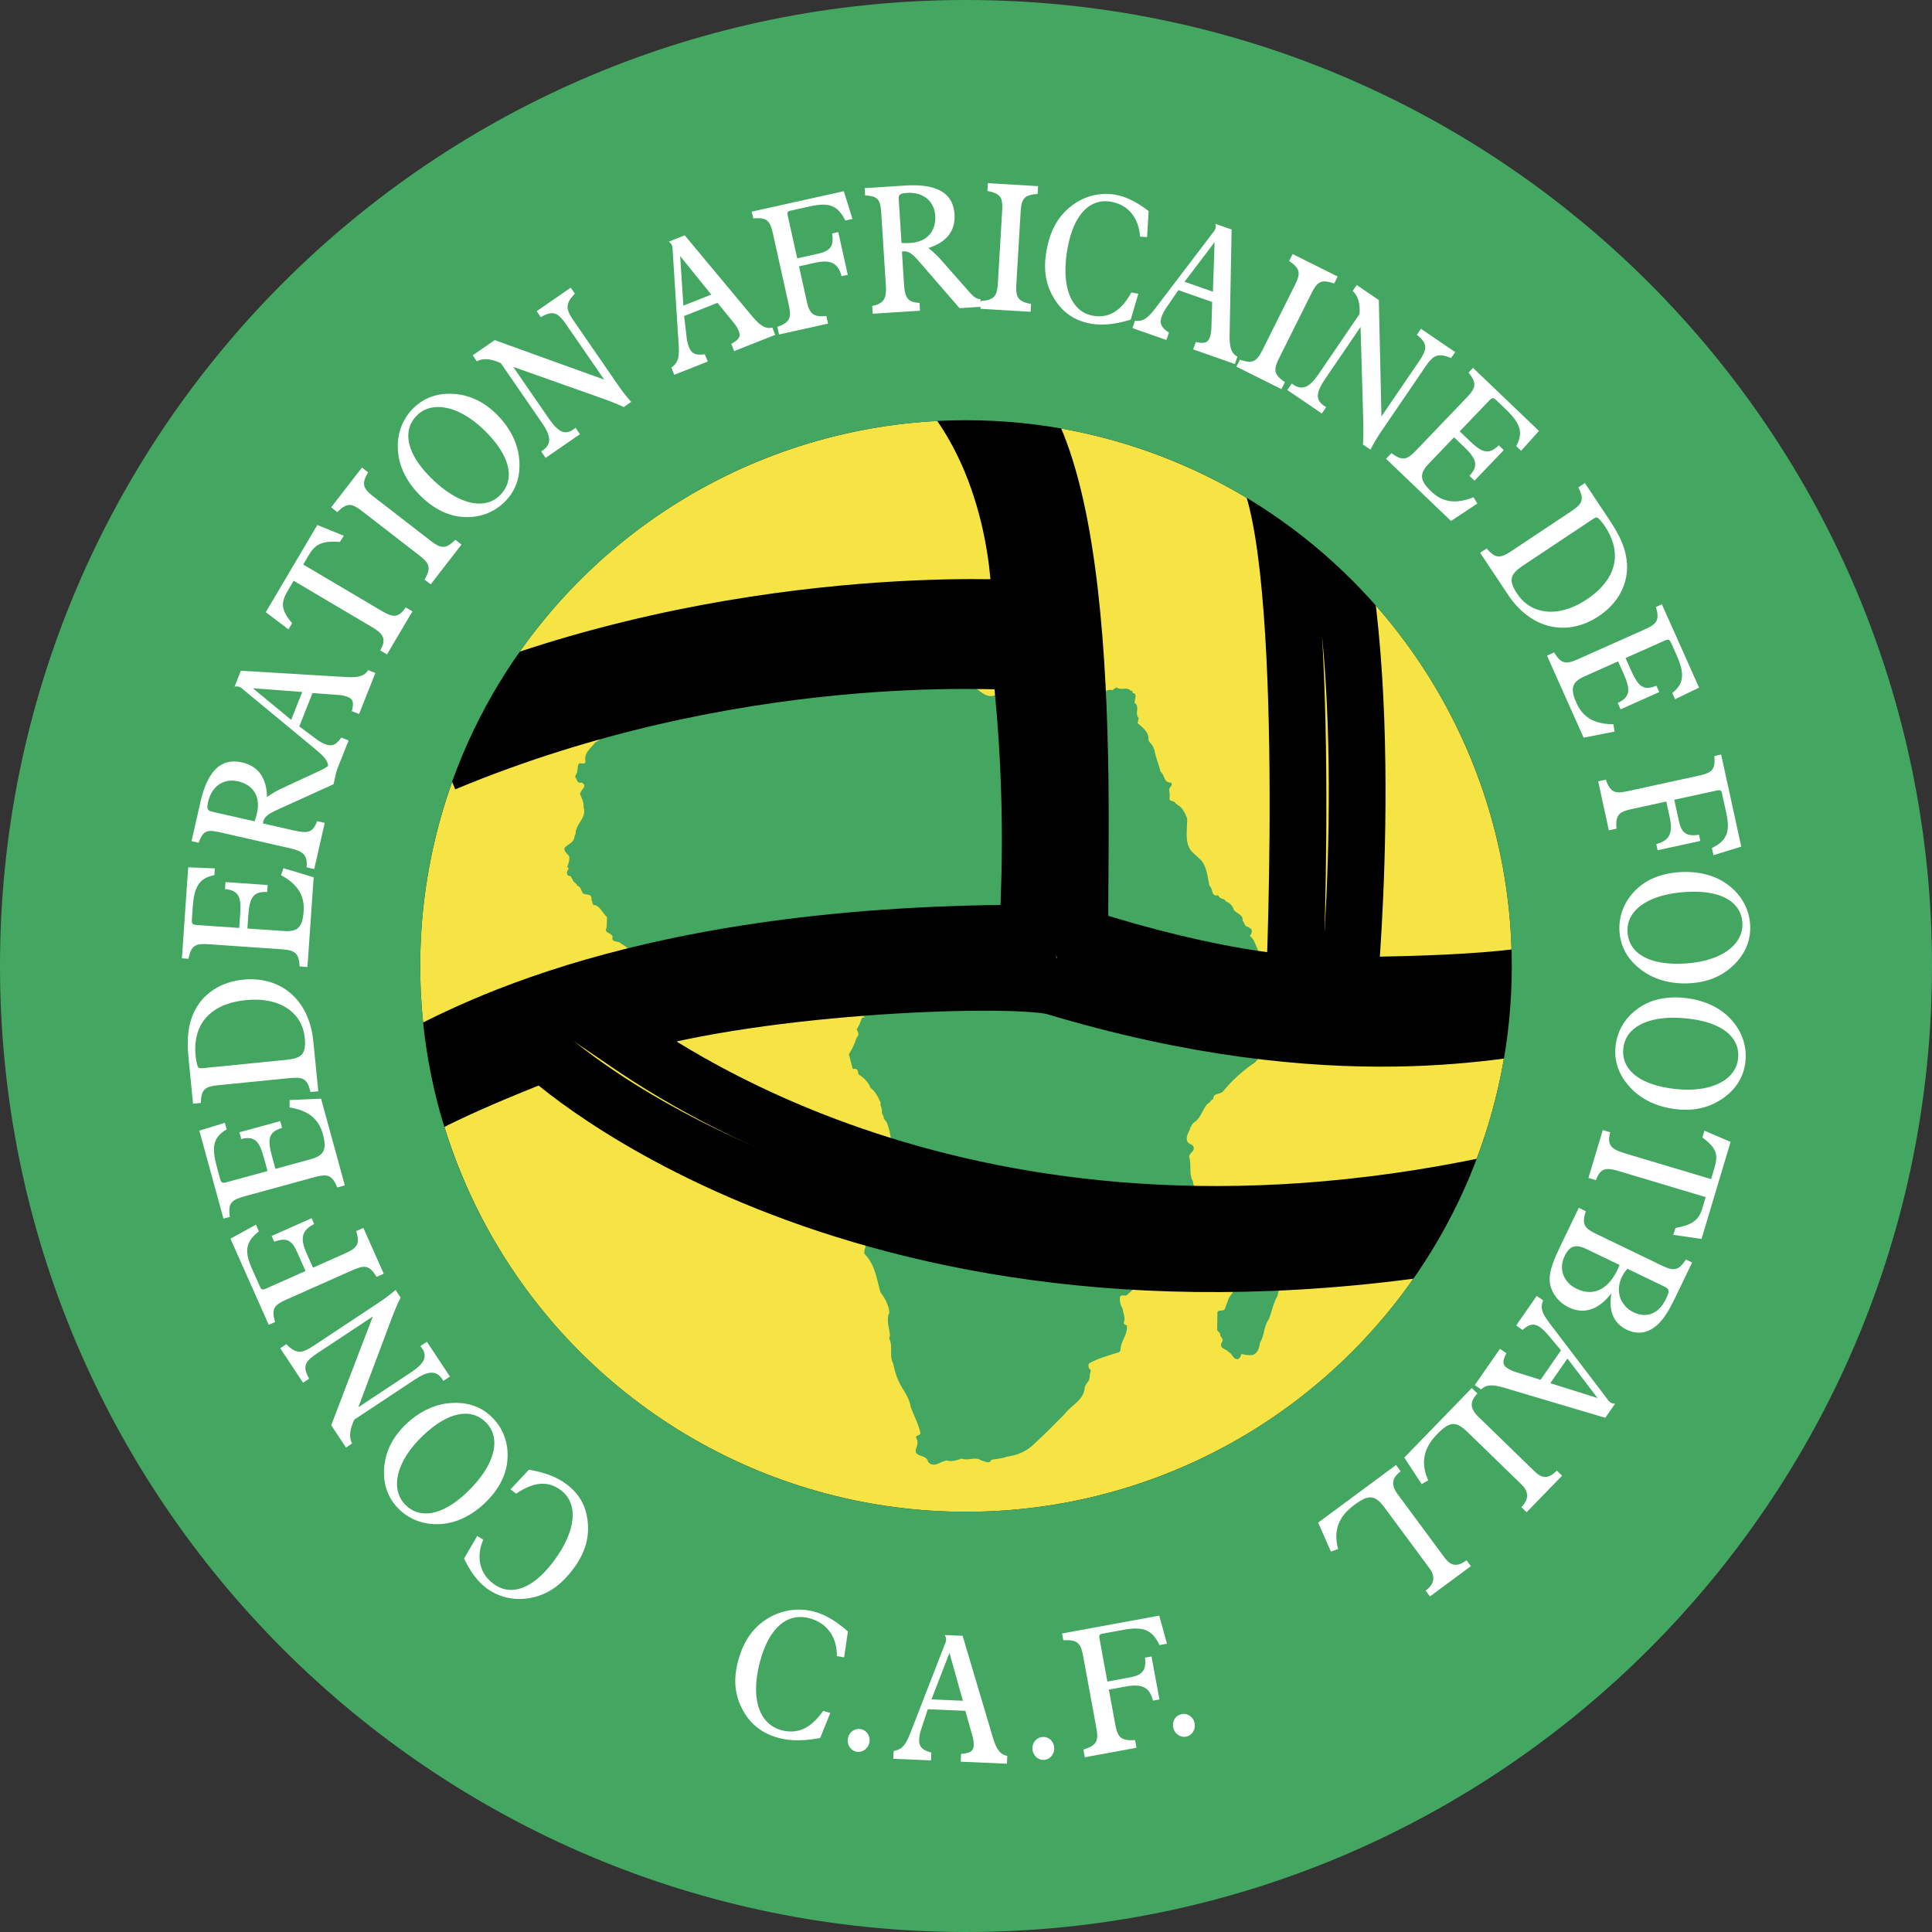
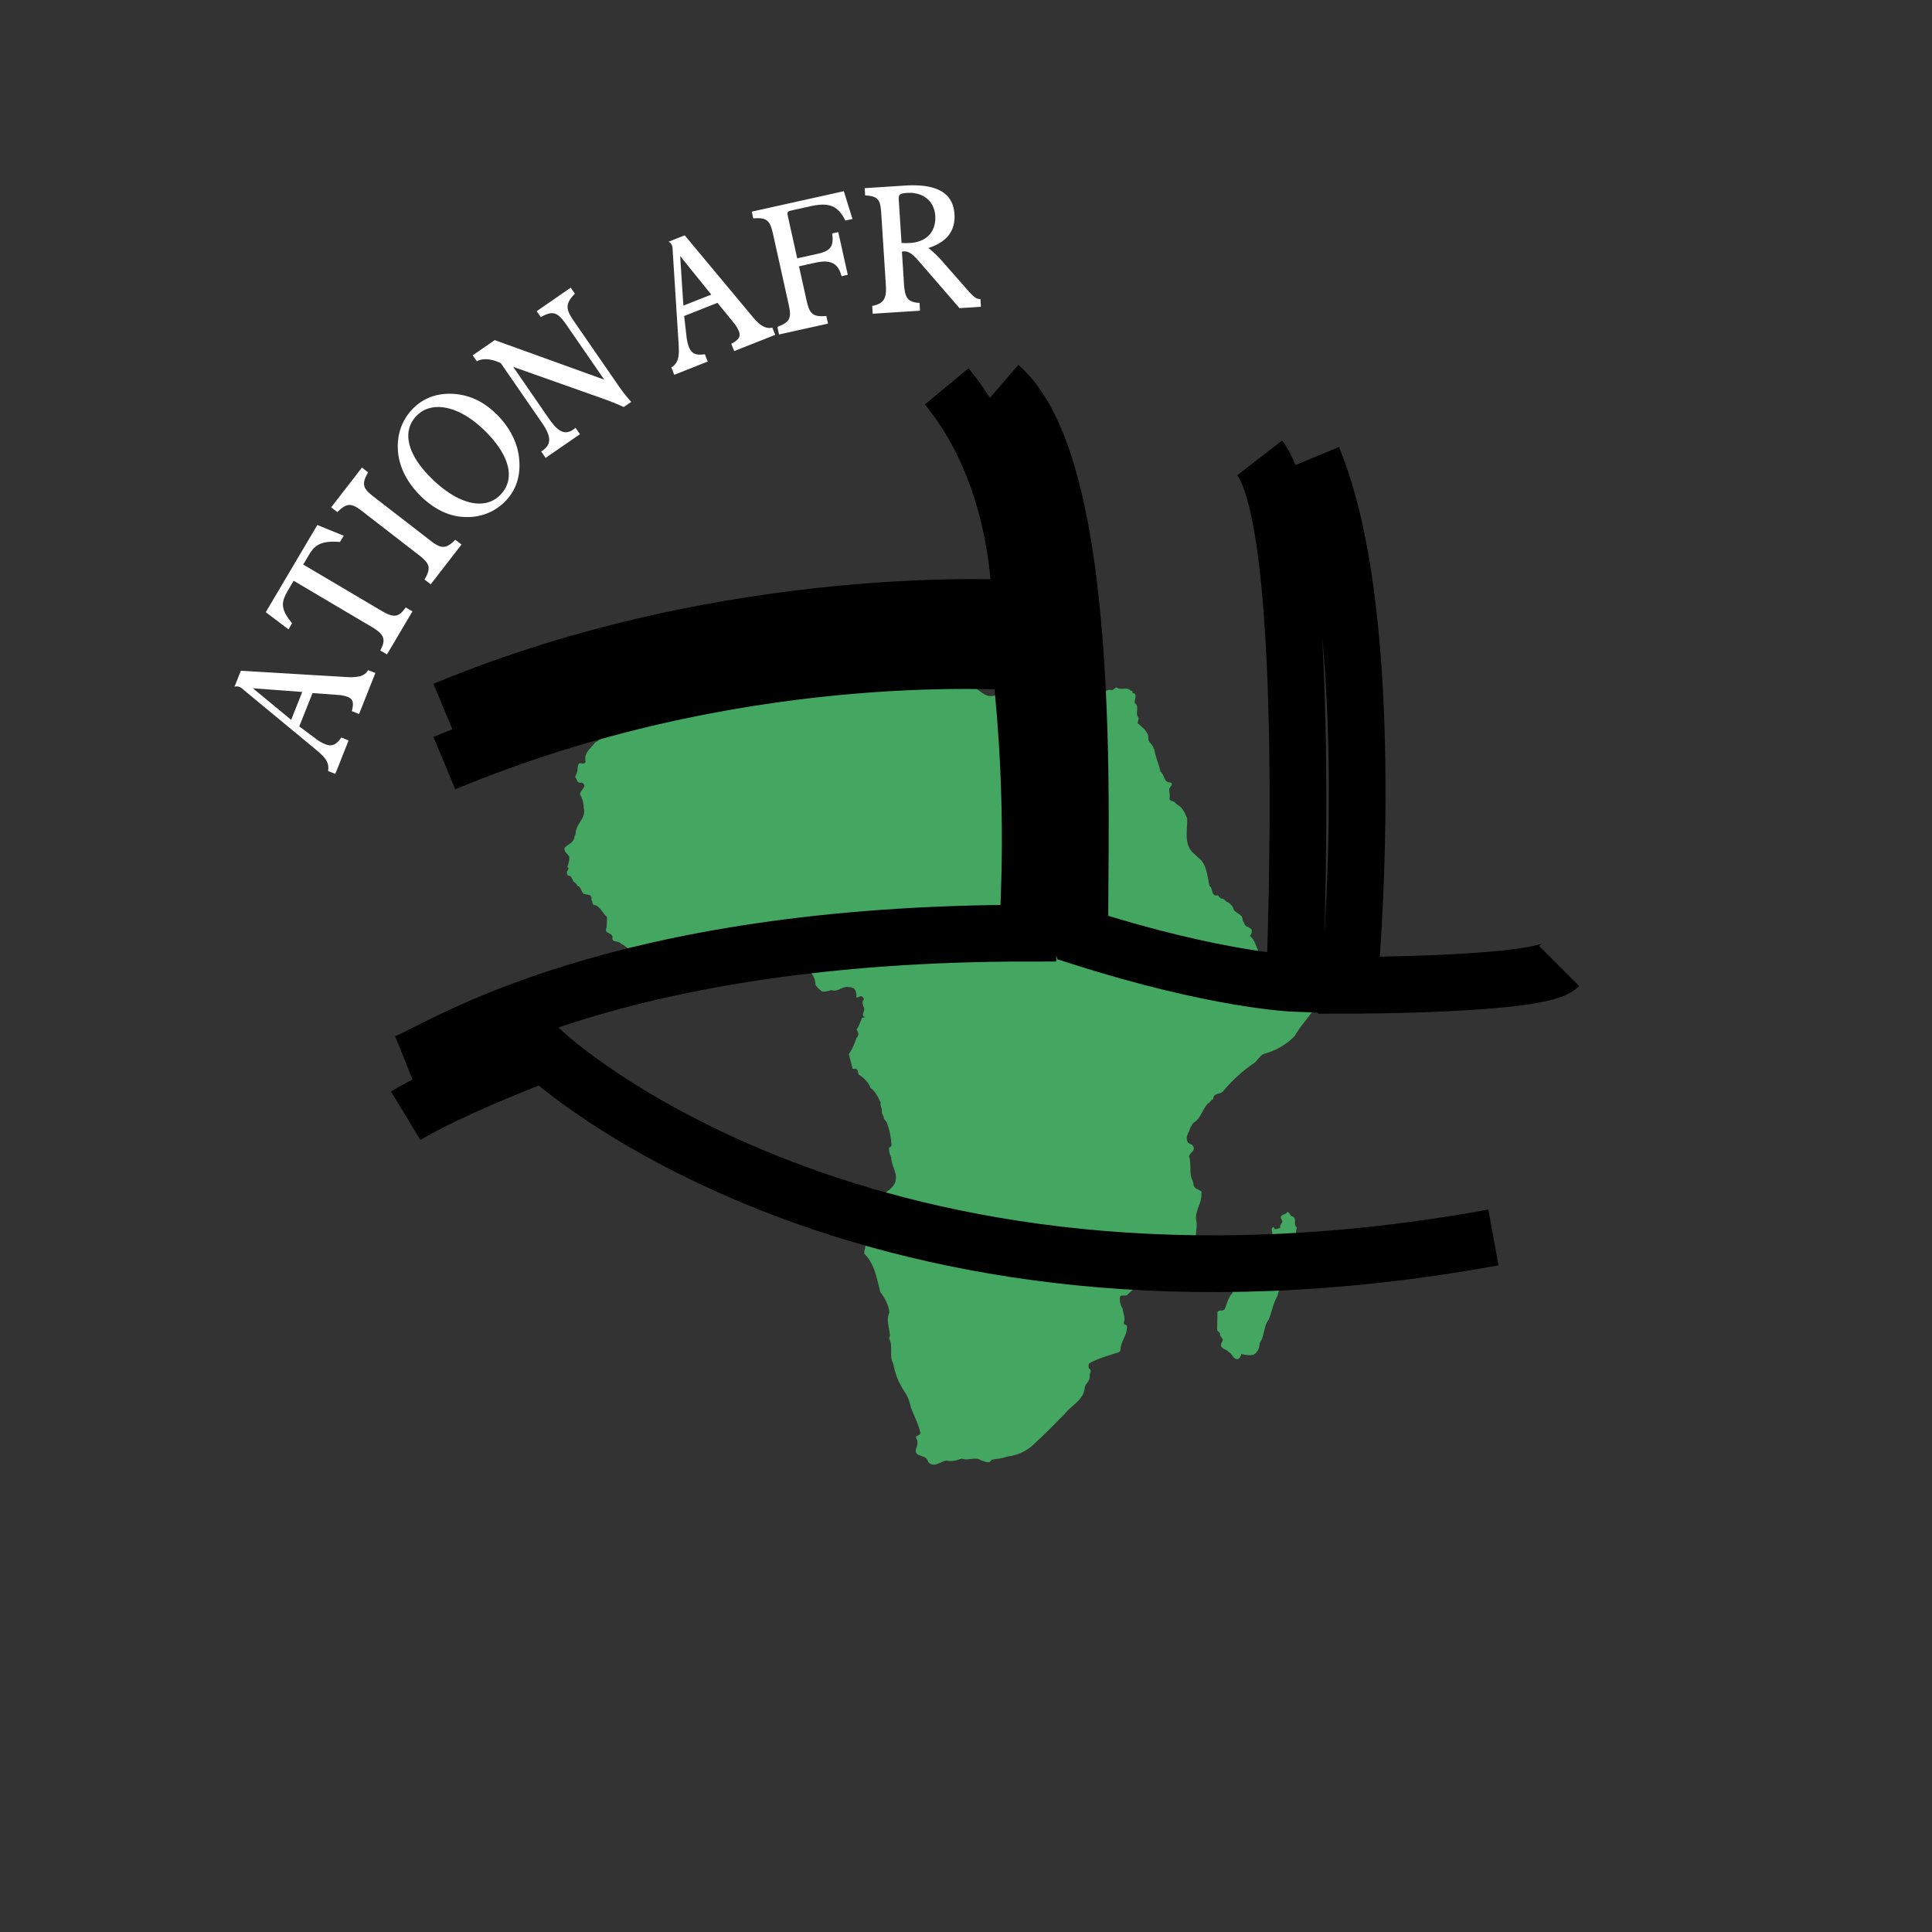
<svg xmlns="http://www.w3.org/2000/svg" width="2500" height="2500" viewBox="0 0 212.86 212.86">
  <rect x="0" y="0" width="212.86" height="212.86" fill="#333333" stroke="none" />
-   <circle cx="106.43" cy="106.43" r="60.133" fill="#f6e444" />
  <g fill="#43a761">
    <path d="M137.882 102.374c.082.26.014.576-.192.726.822.657.644 1.739 1.534 2.37.589.013 1.26-.055 1.616-.63.685-.328.945.712 1.575.205.314-.164.589-.533.958-.493.576.657 1.109-.26 1.711-.137.343.15.767.411 1.151.137.424-.288 1.013-.041 1.369-.534.164 0 .287-.096.438-.123-.067.629-.151 1.218-.205 1.903-.329 1.15-.945 2.177-1.876 3.095.165.574-.507.821-.657 1.273-.562 1.452-1.89 2.574-2.629 3.943-.876.931-2.081 1.629-3.313 1.971-.603.179-.794.835-1.342 1.15a16.431 16.431 0 0 0-3.026 2.725l-.233.274c-.329.383-1.15.177-1.082.876-.301.055-.329.396-.59.465-.643.672-.779 1.657-1.588 2.136l-.219.26c.014.124-.041.124-.11.206-.109.52-.589.986-.356 1.574.124.343.535.274.658.562.232.52-.384.67-.466 1.109.301.945-.055 1.945.439 2.766.013.274.068.52.26.726l.685.356-.027.3c.055 1.041-.767 1.849-.561 2.958.137.575-.124 1.37-.027 1.93.178.179.356.452.191.699-.712 1.178-1.629 2.246-3.026 2.492-1.931.219-3.382 1.78-4.792 3.053-.233.124-.644-.109-.753.206-.054.438.041.903.288 1.273.042.507.343.986.137 1.52-.056.233.206.274.329.329.123 1.054-.726 1.766-.699 2.752a.437.437 0 0 1-.355.26c-1.042.342-2.095.617-3.054 1.15-.164.137-.123.438-.041.603.356.178.027.493.068.753l-.027.26c-.041.411-.438.657-.534 1.054-.055 1.383-1.506 1.985-2.231 2.958-1.027 1.013-2.081 2.136-3.218 3.149-.849.904-1.972 1.383-3.121 1.521-.535.219-1.137.232-1.712.356-.219.521-.78.123-1.109.068-.685-.466-1.41.069-2.177-.206-.493.165-1.054.383-1.602.206-.698.055-1.424.89-2.082.164-.164-.931-1.657-.424-1.314-1.52.137-.26.165-.602.109-.917-.096-.096-.109-.233-.137-.356.15-.151.411-.124.493-.37-.205-1-.698-1.903-1.054-2.849-.342-1.8-1.296-1.995-1.848-4.402l-.103-.445c-.465-.835.021-1.903-.445-2.752l.096-.328c-.069-.821-.439-1.726-.069-2.533-.082-.835-.479-1.561-.986-2.232-.41-1.479-.589-3.067-1.766-4.231a1.446 1.446 0 0 1 .096-.657l.027-.274c.082-.452-.328-1.041.11-1.438-.123-.63.548-.918.685-1.479.356-.699.027-1.821.917-2.136-.054-.205.22-.397.261-.63.479-.274.931-.589 1.219-1.082.52-1.068-.37-1.931-.356-2.931-.165-.315-.288-.712-.233-1.081.137-.042.26-.137.26-.288-.069-.904-.206-1.671-.521-2.465-.083-.219-.383-.37-.329-.603l-.206-.452V122.321c-.013-.301-.247-.589-.123-.849l-.137-.233a3.741 3.741 0 0 0-.753-1.178l-.26-.232c-.178-.575-.768-1.124-1.246-1.411-.178-.165-.028-.603-.397-.657h-.301l-.425-1.615c.383-.562.644-1.177.849-1.808.124-.095.191-.26.206-.424l-.069-.26-.136-.233c.288-.396.425-.848.603-1.287l.383-.068c-.602-.137-.027-.644-.164-1.013-.095-.302-.301-.63-.027-.918.027-.164-.11-.288-.233-.369-.26-.042-.355.191-.588.109.027-.329-.014-.698-.233-.958l-.164-.068-.301-.101c-.018.011-.035.022-.055.032-.767-.232-1.219.575-2.013.301-.329.096-.67.233-1.041.137-.232-.191-.534-.452-.698-.726 0-.739-.411-1.438-1.082-1.78-.643-.11-1.273-.329-1.972-.192h-.306c-.397.096-.589-.315-.986-.233l-.424.069c-.411-.11-.479.575-.945.425l-.603-.137c-.644.602-1.506.712-2.355.821-.329.11-.562.493-.958.301l-.63-.328-.288-.192c-.561-.219-.808.301-1.355-.068-.739-.356-1.616-.165-2.465-.165-.548.206-1.232.15-1.602.726h-.657c-.944-.589-1.971-1.027-2.766-1.917-.438-.15-.535-.616-.753-.945l-.917-.698-.37-.219c-.26-.356-1.082-.068-.917-.725-.096-.548-.985-.342-.657-1.055l.042-.89v-.26c-.521-.465-.671-1.054-1.314-1.314-.384.055-.219-.397-.398-.562.028-.164.014-.397-.164-.52l-.725-.165c-.26-.287-.247-.767-.685-.89-.041-.205-.205-.301-.37-.424l-.356-.63c-.232.014-.37-.109-.397-.328-.068-.26.383-.507.027-.685.15-.37.288-.767.206-1.191-.192-.247-.644-.575-.465-.945.383-.383 1.027-.575 1.054-1.191l.137-.329c-.027-1.096 1.232-1.698.876-2.889.013-.521-.151-.985-.383-1.41-.068-.521.945-.917.164-1.342-.521.165-.507-.397-.726-.629l.164-.356c.178-.301.041-.849.288-1.123.246-.055.726.164.699-.26-.192-.917.629-1.424 1.081-2.067.274-.096.548-.342.685-.603.123-.301.014-.794.37-.917.863-.15.438-1.273 1.246-1.547.288-.054.561-.109.794-.329.438-.506.219-1.629 1.205-1.602.684-.014 1.37-.151 1.753-.726.342-.329.958-.11 1.15-.684.383-.384 1-.768.753-1.383-.109-.315.438-.397.191-.726-.547-.315.233-.617-.027-1.014.383-.301.753-.562.726-1.095-.042-.15-.068-.301-.11-.452.726-.37 1.52-.562 2.177-1.082.329 0 .575-.206.89-.274.438-.301.904-.685.849-1.273.438-.315.767-.739.629-1.314.055-.438.452.014.685-.137l.233.26c.205.424.726.383 1.013.726.739-.164 1.753-.247 2.369.26.029.029.057.06.084.089l.313.021c.342-.082.958.123 1.177-.37.37-.192.329-1.027.891-.657.301.247.411-.151.657-.232.411-.411 1.054-.261 1.451-.712.452.165 1 .37 1.479.191.424.342.821-.397 1.246 0 .397 0 .589-.629 1.054-.397.328.37.985-.068 1.246.493.411-.11.904-.11 1.149-.562.466.028.794.685 1.315.301.232.123.493.52.78.232.164-.342.342.069.534.028l.849-.329c.452-.301.712.274 1.123.26.082.11.137.232.261.328.301.055.506-.096.726-.26.082.109-.028.314-.042.465-.068.425-.657.589-.547 1.055.178.205.603.329.424.685-.3.452.233 1.109-.465 1.287-.288.151-.739.165-.821.548-.028.48.739.425.63.958.054.191.288.191.424.137l.137-.11c.233.082.165.342.356.466l.274.212c.726.11.999.911 1.793.349.397.042.767.329 1.191.124.425.425 1.178.411 1.479.985.191.562.287 1.26.917 1.548.863.055 1.562.493 2.301.862.603.411 1.205 1.055 2.04.753a1.36 1.36 0 0 0 .712-.588c-.301-.479.343-.958-.164-1.356.52-.356-.343-.972.37-1.178.547.041.903-.493 1.479-.301.274-.37.658.014 1.014-.068.26.301.629.383.985.328-.109.261.042.507.261.63.575.11 1.013.644 1.684.397.41-.014.232.466.452.657l.301.096c.37-.301.739.123 1.082.26.574-.123.903.343 1.383.424.342.206.685-.137.958.165.302.11.63.178.876.397.22.054.356-.082.535-.124.314-.219.547-.424.945-.328a.533.533 0 0 1 .042.04l.492-.342c.506.397 1.15-.123 1.602.397.26-.11.096.206.232.26.507 0 .165.726.165 1.055.644.438-.041 1.177.466 1.67l-.137.561c.562.479 1.315 1.055 1.192 1.835.123.37.575.616.589 1.027h.068c.124.876.493 1.644.685 2.492.479.356.342 1.246 1.123 1.191.328.232-.11.479-.164.712 0 .343.109.726.027 1.027-.014.383.424.232.588.452.273.315.671.438.863.794l.219.329.274.629c.042 1.26-.356 2.793.588 3.738l.754.699.232.219c.63.794.671 1.834.89 2.793.425.301.151 1.232.945 1.027.082.178.288.383.493.397.247.028.302.288.535.356.301.151.629.479.684.821.302.479 1.082.548.986 1.219.22.219.206.657.589.685l.393.264zM142.292 133.991c.685.15.137.931.588 1.246-.123.521-.164 1.054 0 1.547-.041.438.083.945-.096 1.314-.301.151-.493-.246-.657-.355-.096.206-.383.507-.137.753.219.164.397.438.233.685-.274.37-.712.698-.493 1.219.165.945-.917 1.438-.958 2.342-.493.835-.63 1.711-.986 2.628-.575.753-.452 1.808-.986 2.588-.041.534-.233 1.11-.753 1.315-.438.082-.876 0-1.287-.097-.028.22-.165.466-.356.562-.562.069-.589-.574-1.013-.752-.261-.397-1.15-.356-.768-1.123.315-.398-.314-.562-.191-.958l-.329-.329.028-1.999c.123-.314.603-.068.794-.329.274-.616.383-1.314.89-1.807-.055-.424-.301-.767-.301-1.219-.082-.26-.438-.548-.165-.849-.246-.479.425-.726.493-1.15l.205-.89c.124-.028.274.041.425.069l.288-.425c.397-.177.753.507.958-.136.643.164.89-.713 1.547-.425.22-.137.014-.26.069-.466.205-.288.944-.192.685-.752.452-.206-.219-.863.328-1.014.096.479.466.096.726.096-.164-.397.453-.603.096-.959-.232-.589.48-.424.658-.781.245-.002.274.314.465.451z" />
  </g>
  <path d="M48.957 78.227c31.929-13.304 63.432-11.176 63.432-11.176s.426-14.19-8.088-24.479M48.957 84.08c31.929-13.304 61.233-11.175 63.432-11.175 1.845 15.964.852 27.778.852 29.906-45.765 0-64.55 12.666-68.542 14.262M110.155 42.572c11.528 9.934 8.231 57.827 8.94 60.666 15.007 4.79 23.521 5.108 23.521 5.108s2.199-50.093-3.831-57.898M144.638 50.448c7.689 18.466 4.01 58.111 4.01 58.111s21.001 0 23.129-2.128M44.7 122.927c4.967-3.015 15.254-6.918 15.254-6.918s35.122 32.994 104.586 20.328" fill="none" stroke="#000" stroke-width="6.25" />
-   <path d="M164.54 130.483c-58.537 12.416-92.833-13.809-97.49-16.957 14.9-4.968 43.282-6.032 48.958-4.861 31.397 9.473 50.375 4.47 55.77 3.938" fill="none" stroke="#000" stroke-width="6.25" />
-   <path d="M106.43 0C47.651 0 0 47.651 0 106.43c0 58.778 47.651 106.43 106.43 106.43 58.777 0 106.43-47.652 106.43-106.43C212.86 47.651 165.207 0 106.43 0zm0 166.563c-33.211 0-60.133-26.923-60.133-60.133s26.922-60.133 60.133-60.133c33.209 0 60.133 26.923 60.133 60.133s-26.924 60.133-60.133 60.133z" fill="#43a761" />
  <g fill="#fff">
-     <path d="M56.24 164.094l2.035-2.17c1.686.289 3.059.783 4.145 1.601 1.471 1.107 2.231 2.536 2.353 4.394.117 1.779-.423 3.359-1.648 4.985-1.178 1.564-2.489 2.564-4.077 3.01-1.938.55-3.92.212-5.478-.96-.943-.711-1.732-1.771-2.442-3.237l1.448-2.488.662.399c-.809 1.967-.389 3.728 1.111 4.856 1.9 1.43 4.317.628 6.613-2.424 2.592-3.442 2.759-6.428.845-7.87-1.43-1.075-3.034-.935-4.938.378l-.629-.474zM51.446 164.418c-2.731 2.611-5.246 2.985-6.826 1.331-1.62-1.693-1.017-4.717 1.956-7.559 2.831-2.706 5.387-3.122 7.018-1.417 1.643 1.718.98 4.654-2.148 7.645zm2.884-8.15c-1.31-1.37-3.046-1.911-5.143-1.639-1.536.206-3.112.997-4.442 2.269-1.5 1.434-2.298 3.039-2.424 4.889-.116 1.721.405 3.201 1.505 4.353 1.247 1.303 2.991 1.938 4.909 1.761 1.625-.144 3.267-.946 4.697-2.313 1.444-1.38 2.278-2.943 2.45-4.494.218-1.868-.342-3.56-1.552-4.826zM48.853 152.139l-.109-.164c-.671-1.015-1.555-.964-3.057.029l-6.646 4.403c-.522 1.052-.602 1.962-.252 2.632l-.67.445-1.628-2.461 4.586-11.978-6.124 4.053c-1.354.898-1.664 1.422-.893 2.8l-.67.443-2.517-3.8.67-.444c1.139 1.154 1.748 1.008 3.005.177l7.021-4.65c.735-.486 1.4-.969 2.011-1.503l.553.835c-.5 1.017-.909 2.102-1.324 3.214l-3.33 8.874 5.714-3.783c1.502-.994 1.958-1.725 1.307-2.711-.05-.072-.108-.162-.184-.241l.718-.476 2.537 3.831-.718.475zM39.246 135.632l.788-.349 2.244 5.047-.787.349c-.804-1.324-1.337-1.322-2.698-.717l-7.211 3.208c-1.36.603-1.721.998-1.274 2.484l-.698.31-4.22-9.491 2.807-1.543.327.736c-1.547 1.196-1.577 2.285-.756 4.132l.886 1.992c.153.343.301.336.658.178l4.348-1.933-.951-2.141c-.567-1.274-1.153-1.582-2.495-1.081l-.284-.638 4.401-1.957.284.636c-1.384.694-1.563 1.595-.851 3.197l.719 1.617 3.489-1.553c1.361-.604 1.72-.999 1.274-2.483zM37.16 130.826c-.594-1.433-1.123-1.509-2.559-1.119l-7.65 2.095c-1.436.396-1.851.732-1.632 2.267l-.7.191-2.655-9.691 2.809-.863.199.726c-1.544.885-1.653 2.045-1.081 4.132l.339 1.241c.146.535.241.584.808.429l4.438-1.216-.377-1.38c-.501-1.827-.959-2.536-2.518-2.145l-.203-.742 4.496-1.232.203.742c-1.521.455-1.619 1.278-1.108 3.141l.377 1.38 3.891-1.066c1.511-.413 1.789-1.104 1.331-2.775-.457-1.673-1.605-2.601-3.664-2.926v-.815l3.47-.154 2.617 9.553-.831.227zM31.418 116.782l-9.003.896c-.254.025-.43.025-.536-.054-.106-.079-.249-.515-.324-1.279-.355-3.559 1.668-5.773 5.545-6.159 3.702-.369 6.197 1.359 6.473 4.134.191 1.905-.382 2.285-2.155 2.462zm3.649 3.446l-.549-5.516c-.462-4.644-3.648-7.183-7.72-6.778-2.495.249-4.451 1.54-5.412 3.558-.812 1.716-.778 3.457-.573 5.501l.458 4.608.857-.085c.042-1.55.488-1.81 1.97-1.958l7.775-.774c1.481-.148 1.989.018 2.336 1.528l.858-.084zM33.013 106.48c-.089-1.547-.562-1.795-2.047-1.898l-7.912-.546c-1.485-.103-1.988.078-2.29 1.598l-.722-.049.692-10.026 2.938.114-.053.749c-1.75.327-2.235 1.387-2.385 3.545l-.088 1.284c-.039.553.035.63.621.67l4.591.317.099-1.427c.13-1.891-.069-2.711-1.668-2.857l.053-.767 4.65.321-.053.767c-1.584-.074-1.951.672-2.083 2.598l-.099 1.427 4.024.277c1.563.108 2.054-.449 2.173-2.18.12-1.73-.658-2.984-2.493-3.971l.27-.77 3.327 1-.684 9.882-.861-.058zM28.044 90.491l-4.601-1.046c-.573-.13-.706-.252-.512-1.107.393-1.726 1.721-2.616 3.286-2.259 1.662.378 2.512 1.672 2.104 3.467-.057.244-.129.558-.277.945zm6.576 5.257l1.159-5.091-.84-.191c-.454 1.291-1.056 1.374-2.564 1.03l-3.399-.773c.012-.052.008-.126.021-.179.155-.68.785-.977 1.748-1.417l6.002-2.723.524-2.301-.841-.191-.007.035c-.111.487-.691.741-1.567 1.146l-3.794 1.759c-.561.258-1.118.59-1.645.965-.036-2.135-.971-3.411-2.766-3.821-2.291-.521-3.787.936-4.566 4.353l-.983 4.324.783.178c.548-1.525 1.052-1.448 2.695-1.073l7.407 1.687c1.395.317 1.923.73 1.793 2.094l.84.189z" />
    <path d="M32.08 79.312l-4.221-3.485 5.441.411-1.22 3.074zm4.863 5.953l1.466-3.689-.802-.318c-.574.811-1.041 1.029-1.786.732a4.376 4.376 0 0 1-.913-.515l-1.935-1.441 1.458-3.673 2.847.207c.453.026.83.137 1.048.224.601.239.663.667.435 1.558l.801.318 1.795-4.52-.801-.318c-.413.721-1.219.843-2.554.755l-11.465-.686-.698 1.762a.848.848 0 0 1 .539.021c.201.079.338.211.542.388l7.74 6.402c1.061.882 1.665 1.431 1.482 2.474l.801.319zM41.896 71.662c.694-1.251.387-1.808-.979-2.614l-8.563-5.063-.591 1.001c-.792 1.338-.911 2.079.42 3.675l-.4.678-2.499-1.893 5.678-9.604 2.917 1.185-.427.682c-1.834-.129-2.669.167-3.396 1.398l-.646 1.092 8.564 5.062c1.314.778 1.904.857 2.726-.341l.741.438-2.803 4.742-.742-.438zM46.772 63.853c.787-1.337.53-1.806-.647-2.716l-6.18-4.782c-1.178-.911-1.68-1.029-2.776.068l-.682-.527 3.392-4.384.682.527c-.787 1.336-.545 1.793.631 2.704l6.18 4.781c1.178.912 1.696 1.042 2.792-.055l.681.527-3.392 4.384-.681-.527zM47.402 52.565c-2.663-2.682-3.086-5.188-1.462-6.8 1.662-1.651 4.699-1.105 7.596 1.812 2.759 2.779 3.224 5.326 1.549 6.989-1.687 1.677-4.633 1.069-7.683-2.001zm8.203 2.728c1.345-1.335 1.853-3.083 1.54-5.173-.236-1.532-1.055-3.092-2.352-4.398-1.462-1.473-3.081-2.24-4.935-2.331-1.722-.084-3.191.466-4.321 1.588-1.281 1.271-1.882 3.027-1.669 4.941.174 1.622 1.008 3.249 2.402 4.651 1.408 1.417 2.988 2.222 4.54 2.365 1.872.183 3.552-.409 4.795-1.643zM59.628 49.739l.162-.112c1.001-.691.936-1.574-.088-3.056l-4.526-6.56c-1.064-.503-1.976-.565-2.638-.203l-.457-.661 2.428-1.676 12.065 4.357-4.17-6.044c-.923-1.338-1.456-1.637-2.818-.84l-.455-.66 3.752-2.59.457.661c-1.132 1.162-.975 1.767-.119 3.008l4.782 6.932c.5.726.997 1.383 1.541 1.982l-.824.568c-1.027-.481-2.12-.869-3.239-1.263l-8.936-3.161 3.891 5.642c1.024 1.483 1.763 1.925 2.735 1.254.073-.051.161-.112.239-.189l.488.71-3.782 2.609-.488-.708zM75.292 33.674l-.354-5.461 3.429 4.244-3.075 1.217zm-1.006 7.62l3.691-1.46-.317-.802c-.984.137-1.463-.052-1.758-.799a4.399 4.399 0 0 1-.249-1.018l-.275-2.397 3.674-1.453 1.799 2.215c.292.349.47.698.557.918.236.601-.032.938-.838 1.384l.317.801 4.522-1.789-.317-.801c-.807.193-1.449-.311-2.3-1.343l-7.353-8.821-1.763.696c.206.13.303.281.354.407.079.201.077.391.087.661l.638 10.023c.084 1.379.099 2.193-.787 2.776l.318.802zM91.04 34.813l.186.842-5.393 1.197-.187-.84c1.459-.525 1.562-1.049 1.239-2.502l-1.711-7.705c-.322-1.452-.638-1.885-2.181-1.742l-.166-.745 10.141-2.252.954 3.058-.786.174c-.866-1.753-1.927-2-3.899-1.562l-2.13.474c-.366.081-.39.227-.304.608l1.032 4.646 2.287-.508c1.362-.303 1.779-.816 1.556-2.232l.681-.15 1.044 4.703-.681.151c-.406-1.495-1.253-1.848-2.964-1.469l-1.727.384.827 3.728c.322 1.453.637 1.885 2.182 1.742zM99.326 26.767l-.301-4.708c-.039-.588.042-.75.916-.805 1.766-.113 2.996.906 3.099 2.509.109 1.7-.891 2.883-2.729 3.001-.249.015-.57.036-.985.003zm-3.173 7.798l5.21-.333-.055-.86c-1.367-.069-1.616-.623-1.716-2.167l-.222-3.479c.053-.003.124-.027.177-.031.696-.043 1.16.476 1.856 1.276l4.314 4.981 2.355-.151-.055-.859-.035.002c-.5.032-.908-.453-1.544-1.177l-2.764-3.139a10.189 10.189 0 0 0-1.392-1.304c2.037-.64 2.997-1.899 2.878-3.736-.149-2.345-1.972-3.367-5.469-3.142l-4.424.284.051.801c1.618.093 1.687.598 1.795 2.28l.485 7.582c.092 1.426-.154 2.051-1.5 2.313l.055.859z" />
-     <path d="M108.069 33.162c1.546-.104 1.79-.58 1.878-2.066l.463-7.8c.088-1.486-.098-1.967-1.621-2.254l.051-.861 5.534.33-.052.86c-1.546.104-1.789.562-1.877 2.046l-.463 7.801c-.089 1.485.096 1.987 1.619 2.273l-.05.86-5.533-.33.051-.859zM125.418 32.361l-.841 2.853c-1.634.501-3.083.678-4.419.437-1.812-.326-3.135-1.261-4.081-2.865-.904-1.535-1.133-3.188-.771-5.192.345-1.927 1.068-3.409 2.287-4.523 1.48-1.365 3.403-1.953 5.321-1.608 1.16.21 2.345.8 3.638 1.79l-.173 2.874-.771-.059c-.162-2.119-1.331-3.503-3.178-3.835-2.34-.422-4.136 1.383-4.814 5.142-.763 4.239.43 6.982 2.789 7.407 1.761.317 3.128-.531 4.241-2.56l.772.139zM130.509 31.042l3.31-4.36-.187 5.455-3.123-1.095zm-5.747 5.103l3.746 1.314.285-.814c-.834-.541-1.073-.998-.807-1.755a4.53 4.53 0 0 1 .478-.932l1.364-1.993 3.729 1.307-.091 2.854a3.51 3.51 0 0 1-.181 1.057c-.214.61-.641.689-1.54.498l-.283.814 4.589 1.609.283-.814c-.736-.383-.891-1.184-.858-2.521l.219-11.482-1.79-.628a.863.863 0 0 1 .002.541c-.073.203-.2.345-.366.556l-6.083 7.995c-.84 1.096-1.361 1.722-2.411 1.583l-.285.811zM136.608 39.625c1.463.511 1.875.169 2.539-1.162l3.49-6.992c.665-1.331.682-1.847-.607-2.709l.386-.771 4.96 2.475-.386.771c-1.464-.511-1.865-.187-2.53 1.144l-3.49 6.992c-.665 1.332-.69 1.865.599 2.728l-.386.771-4.96-2.476.385-.771zM142.32 42.26l.162.11c1.006.685 1.805.305 2.819-1.184l4.486-6.587c.088-1.174-.185-2.045-.761-2.533l.451-.665 2.438 1.661.287 12.824 4.134-6.069c.915-1.344 1-1.948-.232-2.932l.451-.663 3.771 2.566-.453.665c-1.492-.638-1.999-.272-2.848.974l-4.742 6.959a18.558 18.558 0 0 0-1.291 2.152l-.829-.563c.079-1.132.045-2.291.01-3.477l-.274-9.475-3.858 5.665c-1.014 1.49-1.16 2.337-.185 3.003.073.05.162.11.262.155l-.485.712-3.8-2.588.487-.71zM153.309 49.926c1.245.922 1.738.717 2.767-.359l5.483-5.729c1.029-1.076 1.212-1.578.237-2.783l.501-.523 7.259 6.948-1.967 2.184-.541-.52c.869-1.554.364-2.605-1.199-4.101l-.929-.891c-.401-.382-.507-.375-.913.049l-3.182 3.325 1.035.989c1.368 1.311 2.124 1.683 3.261.547l.555.531-3.222 3.368-.555-.531c1.07-1.17.731-1.929-.663-3.263l-1.036-.99-2.788 2.915c-1.083 1.132-.969 1.865.285 3.065 1.253 1.198 2.715 1.404 4.648.625l.419.7-2.897 1.917-7.159-6.85.601-.623zM167.914 62.238l7.533-5.014c.212-.141.366-.223.499-.204.131.021.459.338.885.979 1.983 2.976 1.235 5.88-2.01 8.04-3.097 2.062-6.111 1.705-7.656-.616-1.06-1.593-.733-2.197.749-3.185zm-4.84-1.332l3.072 4.613c2.586 3.885 6.59 4.635 9.999 2.367 2.087-1.39 3.21-3.448 3.11-5.68-.085-1.897-.931-3.417-2.072-5.128l-2.568-3.855-.715.477c.688 1.389.416 1.829-.823 2.652l-6.504 4.33c-1.239.826-1.765.918-2.779-.253l-.72.477zM171.228 71.882c.806 1.324 1.338 1.32 2.698.714l7.242-3.233c1.359-.605 1.721-1.001 1.272-2.485l.661-.295 4.096 9.176-2.646 1.28-.306-.686c1.393-1.111 1.322-2.274.44-4.25l-.523-1.176c-.227-.506-.328-.54-.865-.3l-4.201 1.875.584 1.306c.771 1.73 1.331 2.361 2.813 1.74l.313.703-4.257 1.898-.312-.701c1.434-.68 1.405-1.509.62-3.273l-.584-1.306-3.684 1.644c-1.43.638-1.603 1.36-.896 2.944.707 1.584 1.983 2.327 4.066 2.336l.125.807-3.405.677-4.037-9.045.786-.35zM178.102 91.299l-.842.184-1.179-5.398.842-.184c.52 1.461 1.044 1.566 2.499 1.25l7.708-1.684c1.456-.317 1.887-.631 1.75-2.175l.747-.162 2.216 10.148-3.062.942-.171-.786c1.756-.859 2.006-1.92 1.576-3.895l-.466-2.13c-.079-.367-.225-.39-.607-.307l-4.652 1.014.501 2.289c.297 1.363.808 1.782 2.226 1.564l.147.681-4.706 1.028-.148-.682c1.496-.399 1.852-1.246 1.478-2.958l-.376-1.729-3.733.815c-1.454.316-1.886.631-1.748 2.175zM185.928 98.263c3.773-.198 5.924 1.157 6.043 3.442.123 2.339-2.308 4.239-6.413 4.455-3.913.205-6.12-1.147-6.245-3.503-.125-2.376 2.291-4.168 6.615-4.394zm-7.502 4.297c.1 1.893 1.062 3.437 2.829 4.596 1.301.845 3.01 1.274 4.848 1.178 2.074-.108 3.723-.805 5.026-2.125 1.21-1.228 1.779-2.69 1.696-4.279-.094-1.803-1.002-3.42-2.571-4.538-1.324-.951-3.096-1.414-5.07-1.31-1.994.105-3.646.747-4.787 1.809-1.385 1.272-2.063 2.919-1.971 4.669zM186.131 112.243c3.752.456 5.636 2.161 5.359 4.433-.283 2.325-3.001 3.778-7.084 3.283-3.887-.472-5.831-2.185-5.546-4.528.287-2.361 2.975-3.709 7.271-3.188zm-8.127 2.939c-.229 1.882.453 3.568 1.994 5.016 1.135 1.057 2.744 1.774 4.571 1.997 2.062.25 3.806-.151 5.317-1.229 1.405-1 2.218-2.341 2.409-3.921.218-1.793-.397-3.543-1.752-4.914-1.139-1.165-2.802-1.925-4.766-2.163-1.981-.242-3.721.105-5.029.956-1.582 1.014-2.534 2.52-2.744 4.258zM177.409 124.752c-.372 1.38.062 1.846 1.58 2.304l9.531 2.852.333-1.112c.447-1.491.385-2.237-1.291-3.468l.225-.755 2.881 1.237-3.201 10.689-3.116-.447.249-.768c1.811-.316 2.55-.804 2.96-2.174l.364-1.216-9.528-2.854c-1.464-.439-2.054-.372-2.565.987l-.823-.248 1.58-5.275.821.248zM179.299 139.786l4.005 1.931c.616.297.701.438.221 1.437-.778 1.611-2.146 2.104-3.538 1.43-1.465-.707-2.056-2.32-1.28-3.931.141-.29.34-.573.592-.867zm-.865-.416a7.898 7.898 0 0 1-.268.603c-1.042 2.158-2.69 2.873-4.453 2.021-1.484-.713-1.999-2.212-1.33-3.596.549-1.146 1.201-1.368 2.453-.763l3.598 1.735zm-4.488-6.295l-1.817 3.769c-1.064 2.205-1.7 3.665-1.245 5.018.324.95 1 1.713 1.97 2.181 1.657.798 3.282.272 4.692-1.567-.355 1.952.241 3.33 1.688 4.028 1.181.569 2.357.383 3.367-.541.929-.842 1.543-2.114 2.295-3.675l1.538-3.188-.688-.333c-.844 1.299-1.378 1.281-2.719.634l-7.107-3.428c-1.343-.646-1.688-1.052-1.197-2.523l-.777-.375zM172.694 149.678l3.318 4.353-5.205-1.636 1.887-2.717zm-3.385-6.9l-2.264 3.26.707.491c.744-.657 1.248-.765 1.908-.308.258.179.533.435.769.711l1.56 1.841-2.255 3.247-2.726-.848a3.522 3.522 0 0 1-.971-.457c-.529-.37-.492-.8-.068-1.618l-.708-.491-2.775 3.996.708.49c.566-.607 1.378-.545 2.659-.156l11.009 3.27 1.081-1.555a.848.848 0 0 1-.52-.146c-.177-.12-.281-.281-.438-.499l-6.085-7.992c-.832-1.1-1.297-1.771-.881-2.747l-.71-.489zM162.775 153.528c-.873.925-.827 1.665.129 2.592l6.17 5.989c.856.832 1.532.837 2.455-.085l.576.562-3.91 4.028-.576-.559c.848-.874.835-1.707.008-2.509l-5.916-5.742c-1.322-1.285-1.991-1.209-3.389.225-1.505 1.555-1.818 3.168-.962 5.072l-.729.412-1.909-2.923 7.433-7.662.62.6zM154.321 162.102c-1.008.77-1.085 1.51-.293 2.578l5.114 6.912c.711.96 1.376 1.077 2.437.316l.478.646-4.513 3.338-.476-.644c.977-.724 1.102-1.547.414-2.476l-4.904-6.627c-1.095-1.48-1.769-1.518-3.379-.327-1.738 1.287-2.308 2.832-1.773 4.846l-.788.289-1.407-3.195 8.579-6.351.511.695zM91.479 188.725l-1.114 2.759c-1.744.33-3.267.355-4.639-.025-1.86-.515-3.157-1.584-4.008-3.284-.812-1.625-.912-3.301-.369-5.264.523-1.887 1.398-3.29 2.759-4.274 1.656-1.209 3.707-1.596 5.674-1.051 1.191.333 2.374 1.045 3.638 2.166l-.42 2.851-.797-.142c.008-2.131-1.091-3.633-2.987-4.158-2.401-.665-4.422.948-5.442 4.627-1.15 4.153-.135 7.014 2.284 7.683 1.805.501 3.302-.201 4.628-2.109l.793.221zM93.422 191.554c-.112.694.316 1.338.981 1.447.648.104 1.273-.37 1.386-1.066.112-.697-.318-1.32-.984-1.428-.666-.107-1.271.35-1.383 1.047zM98.459 192.913c1.094-.17 1.427-.919 1.933-2.212l3.652-9.404c.105-.251.188-.424.198-.64a.822.822 0 0 0-.166-.516l1.983.087 3.288 11.06c.375 1.29.774 2.014 1.631 2.169l-.038.861-5.09-.223.038-.86c.959-.077 1.361-.274 1.389-.921a3.29 3.29 0 0 0-.142-1.064l-.779-2.756-4.135-.181-.757 2.299a4.169 4.169 0 0 0-.194 1.031c-.036.8.341 1.17 1.342 1.449l-.037.861-4.155-.179.039-.861zm7.627-5.529l-1.477-5.28-1.985 5.128 3.462.152zM113.755 192.712c.051.705.615 1.232 1.289 1.183.652-.048 1.153-.653 1.102-1.355-.05-.706-.613-1.214-1.286-1.165-.673.05-1.156.634-1.105 1.337zM125.059 191.716l.154.848-5.692 1.045-.156-.848c1.548-.485 1.682-1.007 1.411-2.47l-1.426-7.762c-.269-1.465-.578-1.906-2.197-1.806l-.139-.752 10.705-1.966.853 3.089-.827.154c-.823-1.78-1.921-2.058-4.004-1.675l-2.249.413c-.387.073-.416.216-.345.601l.86 4.681 2.412-.444c1.438-.263 1.898-.765 1.732-2.188l.719-.133.871 4.737-.719.131c-.354-1.507-1.223-1.883-3.027-1.553l-1.825.334.69 3.756c.27 1.465.578 1.907 2.199 1.808zM130.123 188.873c.652-.171 1.297.228 1.476.91.175.684-.208 1.37-.844 1.534-.652.168-1.301-.249-1.478-.931s.193-1.348.846-1.513z" />
  </g>
</svg>